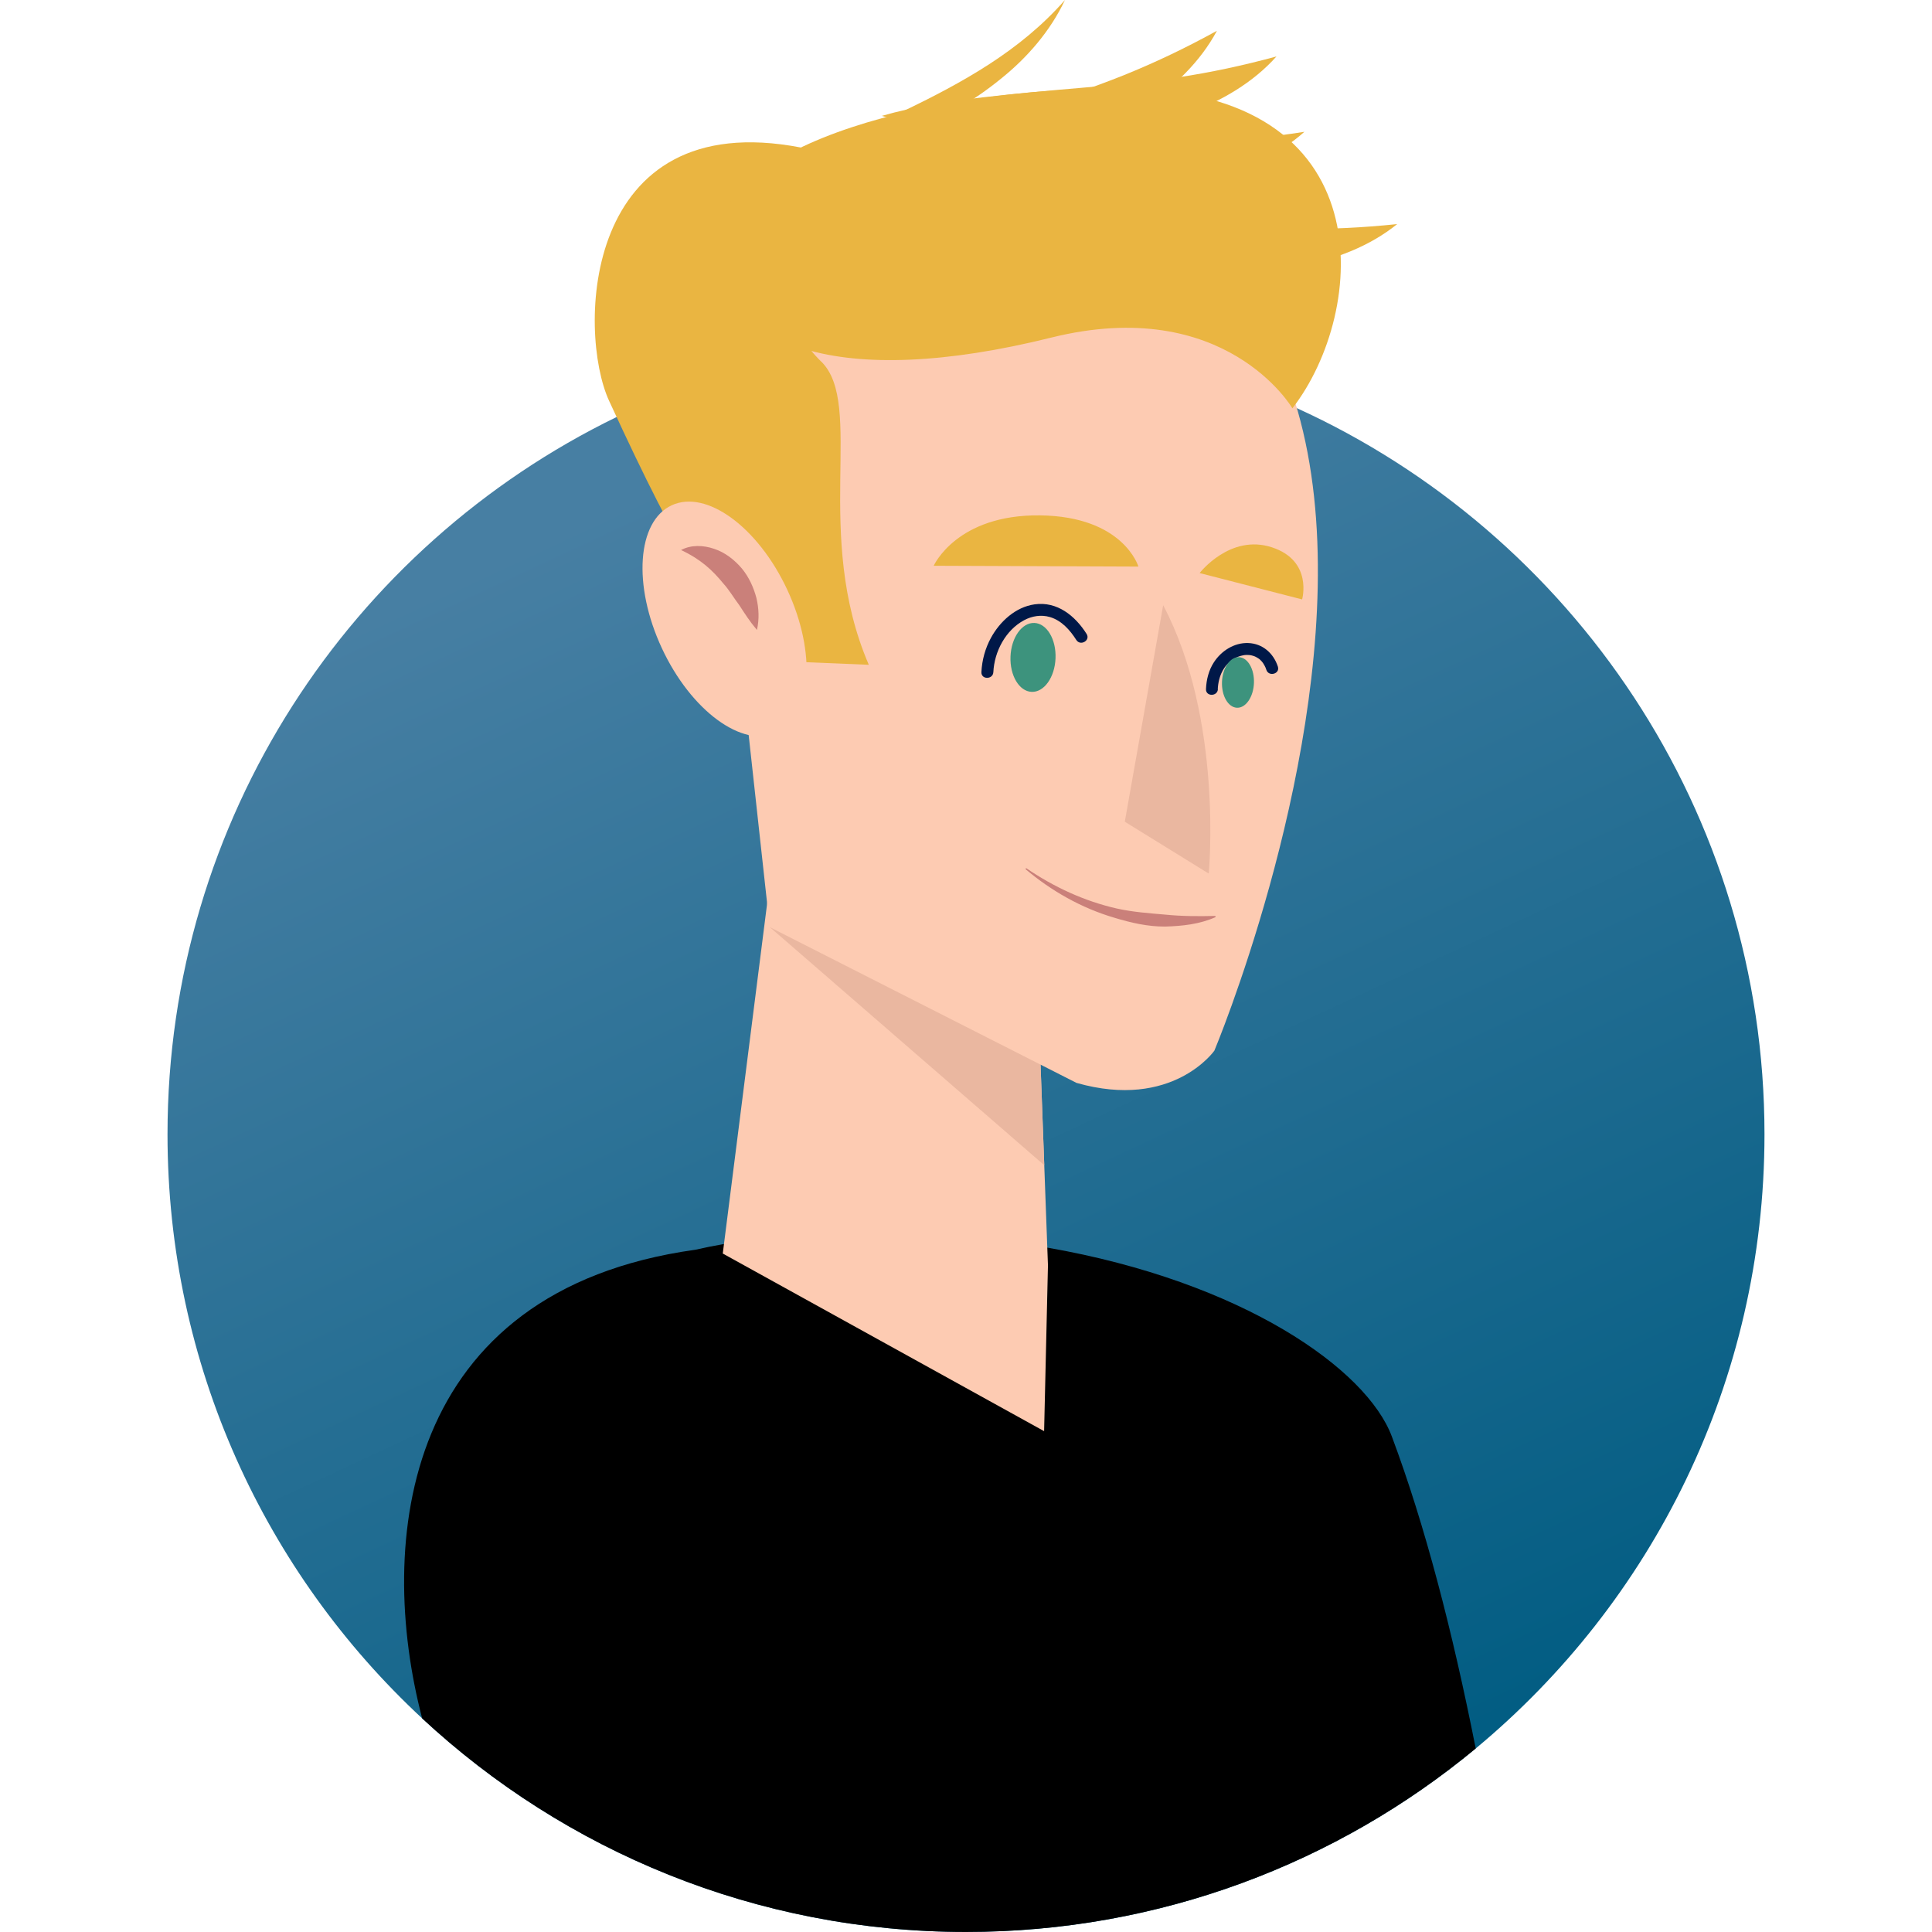
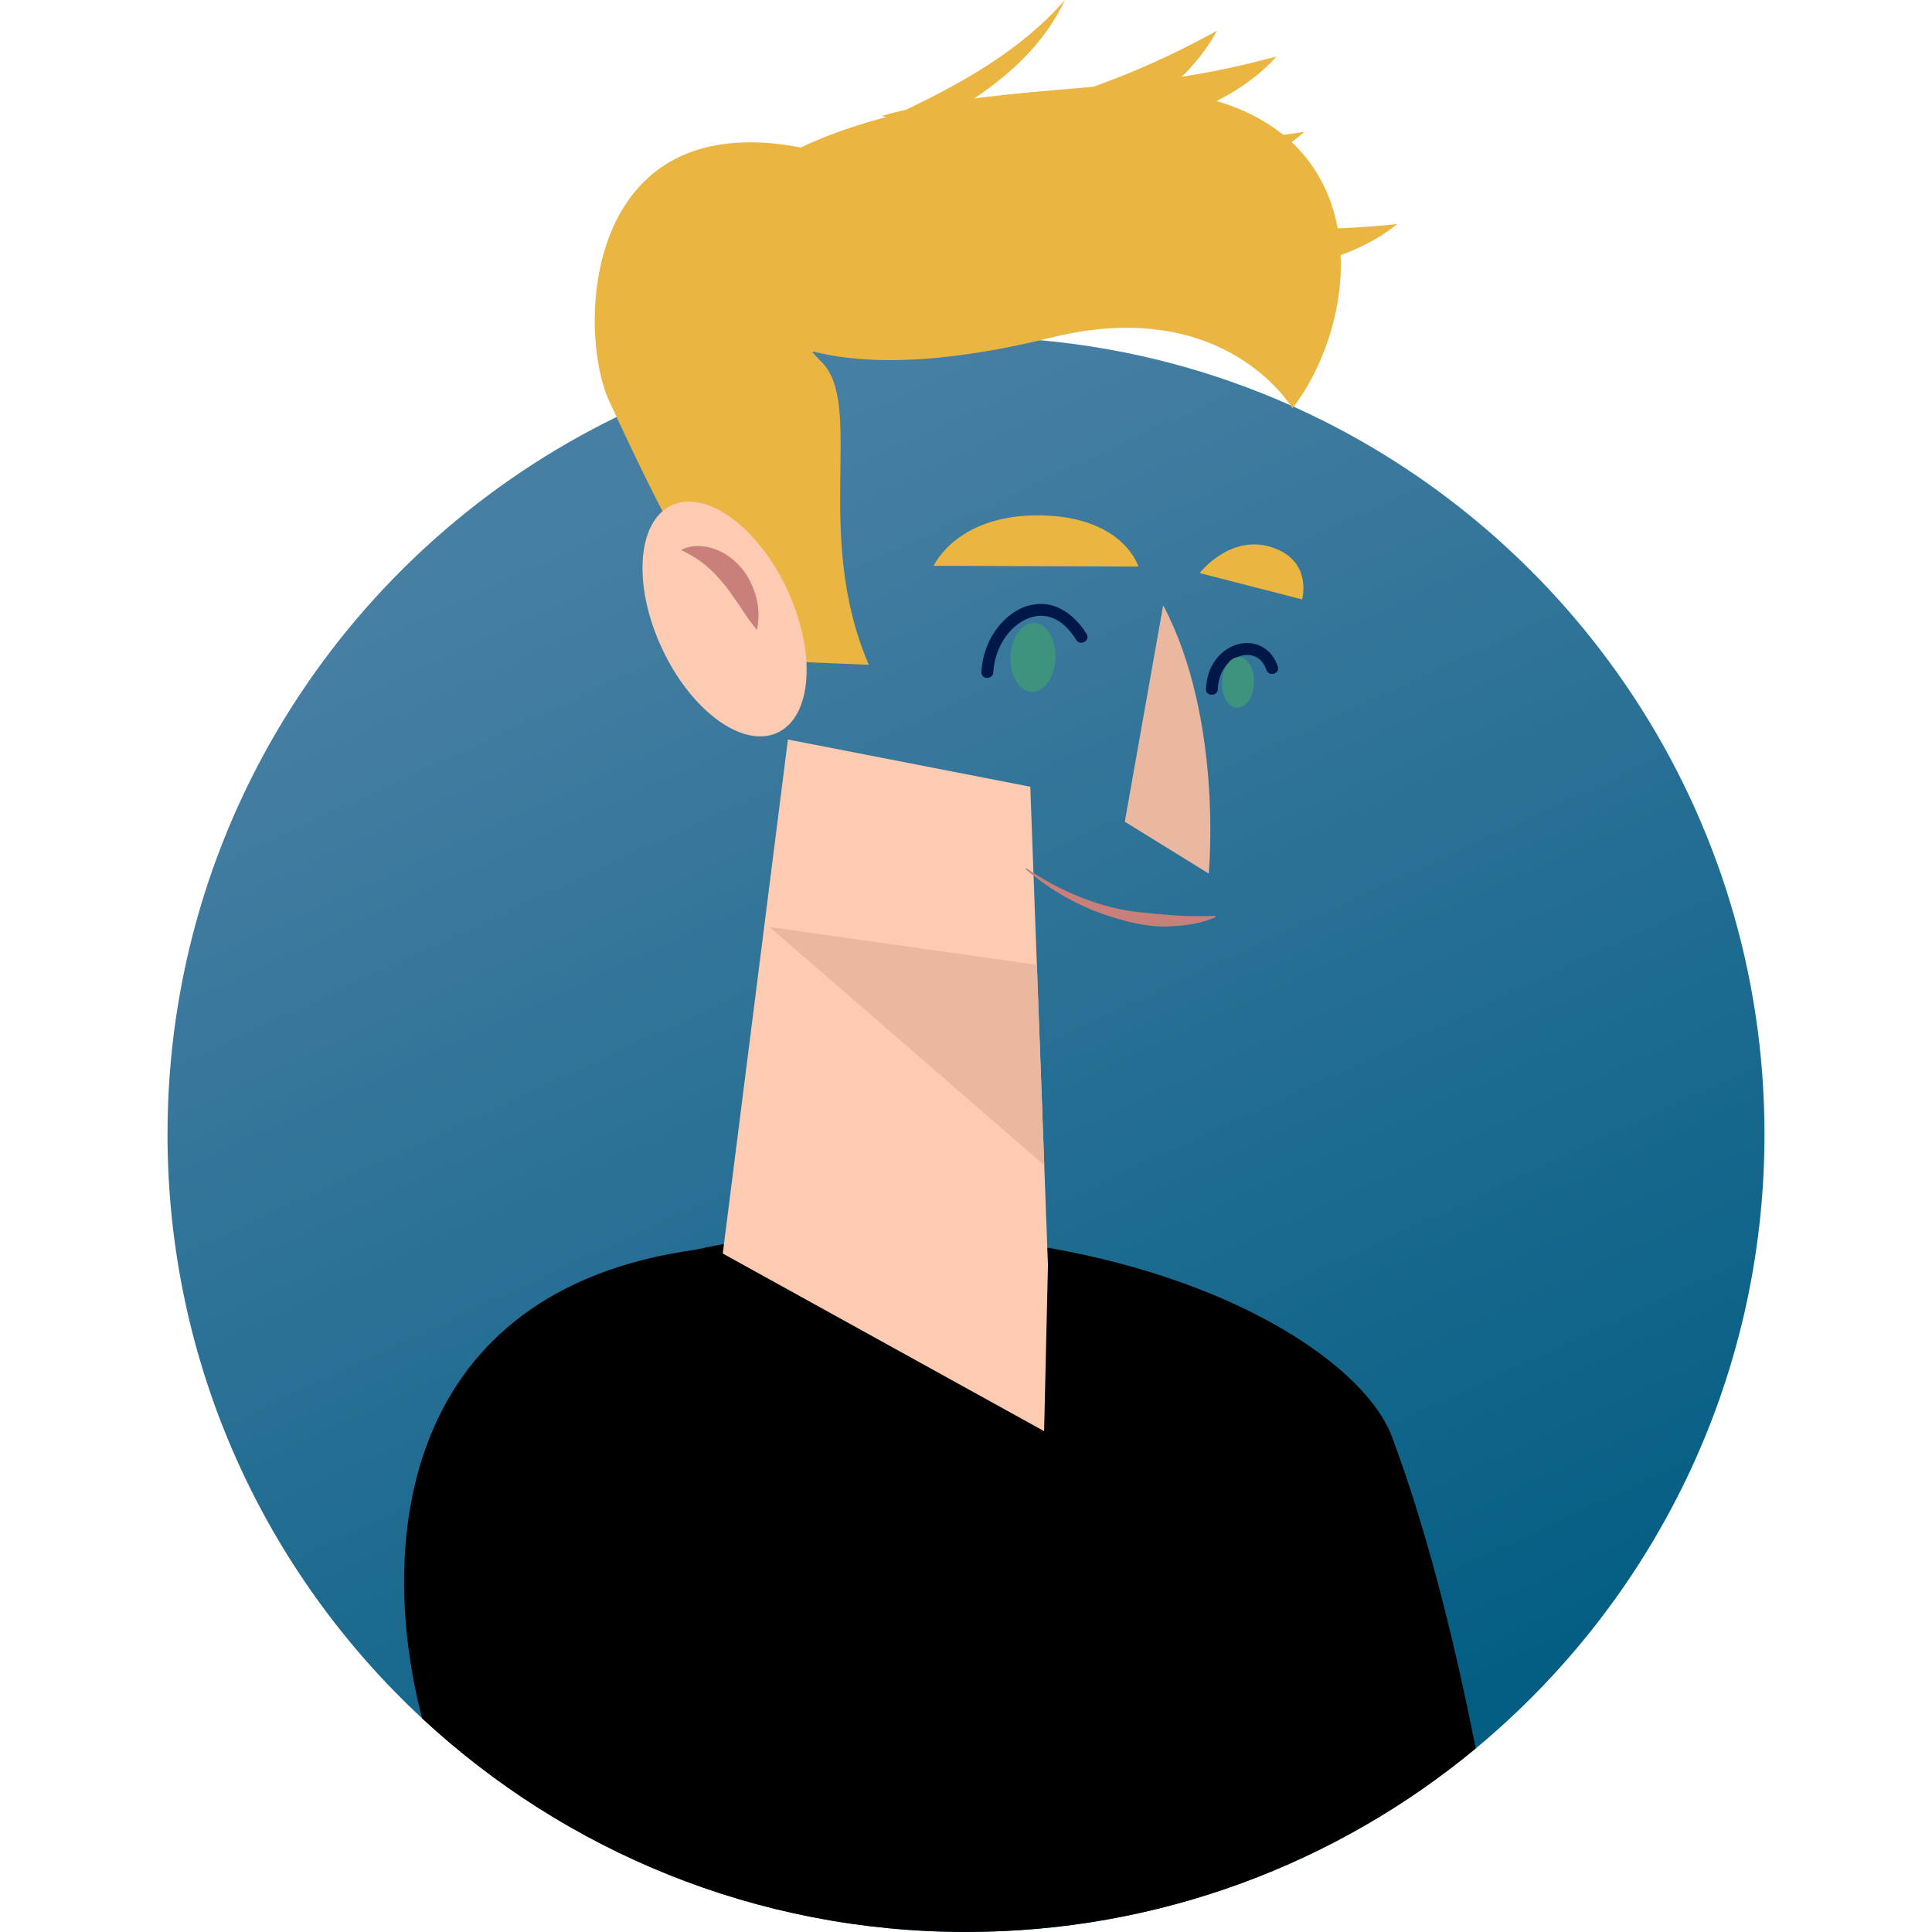
<svg xmlns="http://www.w3.org/2000/svg" width="692" height="692" viewBox="0 0 692 692" fill="none">
  <path d="M632 406.28C632 494.822 591.701 573.872 528.569 626.268C479.037 667.295 415.386 691.982 346.009 691.982C270.816 691.982 202.28 662.915 151.209 615.488C95.073 563.361 60 488.923 60 406.28C60 293.372 125.619 195.694 220.836 149.376C231.537 144.085 242.65 139.544 254.12 135.701C266.02 131.607 278.242 128.353 290.822 125.869H291.162C308.949 122.365 327.273 120.577 346.009 120.577C354.992 120.577 363.886 121.006 372.708 121.864C404.363 124.76 434.48 132.805 462.27 145.193C462.61 145.372 463.039 145.533 463.379 145.622L464.399 146.141C563.213 191.1 632 290.744 632 406.298V406.28Z" fill="url(#paint0_linear_9883_920)" />
  <path d="M528.569 626.268C479.037 667.295 415.386 691.982 346.009 691.982C270.816 691.982 202.28 662.915 151.209 615.488C134.692 552.331 143.943 462.251 249.074 447.628C252.42 446.859 255.838 446.18 259.346 445.572C277.992 442.319 299.215 441.049 324.106 441.729C342.323 442.247 359.358 444.035 375.088 446.859C445.234 459.087 489.559 490.442 498.542 514.558C510.353 546.092 520.266 584.294 528.569 626.268Z" fill="black" />
  <path d="M369.021 281.788L282.215 264.876L258.88 448.987L373.978 512.609L375.356 453.223L369.021 281.788Z" fill="#FDCBB2" />
  <path d="M275.701 332.056L371.383 345.589L374.032 417.363L275.701 332.056Z" fill="#EAB7A0" />
  <path d="M259.113 73.133C279.584 59.922 301.899 50.394 323.283 39.954C344.703 29.586 365.371 18.323 381.44 0C376.269 11.03 367.948 20.683 358.303 28.37C348.693 36.2 337.921 42.26 327.023 47.641C304.977 58.081 282.34 66.036 259.113 73.133Z" fill="#EAB541" />
  <path d="M303.42 64.927C314.353 58.706 325.681 54.148 336.99 49.983C348.299 45.818 359.573 42.028 370.721 38.309C381.852 34.537 392.857 30.873 403.612 26.493C414.384 22.095 424.852 17.09 435.875 11.03C429.917 22.149 420.415 31.212 409.946 38.238C399.424 45.317 387.918 50.626 376.161 54.523C364.405 58.474 352.362 61.084 340.265 62.872C328.168 64.659 315.982 65.607 303.402 64.945L303.42 64.927Z" fill="#EAB541" />
  <path d="M315.767 41.527C327.864 38.059 339.943 36.289 351.914 34.877C363.886 33.483 375.75 32.446 387.453 31.445C399.156 30.39 410.716 29.407 422.204 27.673C433.71 25.921 445.055 23.525 457.206 20.218C448.795 29.639 437.432 36.2 425.604 40.58C413.722 44.977 401.267 47.444 388.938 48.463C376.573 49.536 364.261 49.25 352.093 48.141C339.907 47.033 327.828 45.102 315.785 41.491L315.767 41.527Z" fill="#EAB541" />
  <path d="M324.285 52.557C336.704 50.465 348.908 50.054 360.951 50.001C373.012 49.947 384.894 50.251 396.651 50.573C408.389 50.823 419.985 51.163 431.599 50.716C443.23 50.269 454.772 49.16 467.209 47.212C457.796 55.632 445.771 60.888 433.531 63.909C421.22 66.948 408.586 68.002 396.203 67.645C383.802 67.323 371.598 65.66 359.627 63.211C347.637 60.744 335.863 57.473 324.285 52.539V52.557Z" fill="#EAB541" />
  <path d="M357.408 78.424C369.898 76.958 382.12 77.155 394.163 77.709C406.206 78.263 418.07 79.157 429.791 80.069C441.512 80.909 453.072 81.821 464.686 81.964C476.317 82.107 487.913 81.57 500.439 80.266C490.615 88.203 478.339 92.851 465.956 95.246C453.52 97.677 440.832 98.088 428.485 97.105C416.12 96.176 404.005 93.888 392.177 90.849C380.331 87.774 368.735 83.93 357.426 78.424H357.408Z" fill="#EAB541" />
-   <path d="M385.574 387.867L275.701 332.074L246.801 68.467C596.014 -7.311 434.963 376.319 434.963 376.319C434.963 376.319 420.021 397.699 385.574 387.867Z" fill="#FDCBB2" />
  <path d="M294.133 129.515C248.197 84.413 399.764 74.617 286.885 52.843C208.364 37.702 206.753 118.861 218.17 143.584C245.119 202.005 254.407 214.894 276.077 236.667L311.186 238.115C290.983 191.243 309.808 144.889 294.15 129.498L294.133 129.515Z" fill="#EAB541" />
  <path d="M376.537 120.917C439.043 105.418 462.914 146.248 462.914 146.248C489.684 111.782 496.305 32.124 401.804 31.677C337.402 31.373 256.035 50.626 256.804 87.559C257.574 124.492 300.843 139.705 376.555 120.917H376.537Z" fill="#EAB541" />
  <path d="M278.466 262.436C290.88 256.674 292.463 233.77 282.003 211.278C271.542 188.787 252.999 175.224 240.586 180.986C228.172 186.747 226.589 209.651 237.05 232.143C247.51 254.635 266.053 268.197 278.466 262.436Z" fill="#FDCBB2" />
  <path d="M243.938 197.017C247.499 195.086 251.901 195.247 255.767 196.57C259.721 197.857 263.085 200.539 265.698 203.595C268.293 206.742 269.921 210.406 270.923 214.143C271.818 217.897 271.997 221.776 271.12 225.637C268.525 222.562 266.646 219.613 264.803 216.77C262.763 214.071 261.171 211.282 259.095 209.012C255.176 204.221 251.025 200.342 243.956 197.017H243.938Z" fill="#CA807A" />
  <path d="M407.727 202.934L334.431 202.648C334.431 202.648 342.609 184.236 372.529 184.593C402.448 184.968 407.745 202.916 407.745 202.916L407.727 202.934Z" fill="#EAB541" />
  <path d="M455.613 196.052C440.582 191.1 429.684 205.258 429.684 205.258L466.386 214.697C466.386 214.697 470.323 200.896 455.613 196.052Z" fill="#EAB541" />
  <path d="M355.797 240.743C356.155 233.36 360.164 225.727 366.802 222.152C369.63 220.632 372.922 220.096 376.036 221.007C380.205 222.223 383.248 225.655 385.502 229.213C386.97 231.537 390.674 229.392 389.189 227.05C385.091 220.561 378.631 215.305 370.542 216.467C363.76 217.432 358.141 222.598 354.956 228.426C352.88 232.216 351.735 236.417 351.52 240.725C351.395 243.478 355.672 243.46 355.797 240.725V240.743Z" fill="#001848" />
  <path d="M378.067 235.786C378.337 228.969 374.945 223.3 370.491 223.125C366.037 222.949 362.208 228.333 361.939 235.15C361.67 241.967 365.062 247.635 369.516 247.811C373.969 247.986 377.798 242.603 378.067 235.786Z" fill="#3D937D" />
  <path d="M416.621 216.771C438.255 257.744 432.941 312.893 432.941 312.893L402.878 294.319L416.621 216.789V216.771Z" fill="#EAB7A0" />
  <path d="M436.18 246.821C436.287 244.551 436.842 242.227 437.862 240.35C438.112 239.885 438.381 239.438 438.685 239.009C438.953 238.616 439.114 238.419 439.562 237.936C439.902 237.579 440.242 237.257 440.618 236.917C440.94 236.631 440.993 236.596 441.566 236.22C441.96 235.97 442.353 235.738 442.765 235.541C442.962 235.434 443.176 235.344 443.373 235.255C443.015 235.416 443.624 235.165 443.749 235.13C444.161 234.987 444.59 234.862 445.02 234.772C445.234 234.719 445.449 234.683 445.664 234.647C445.986 234.593 445.306 234.683 445.646 234.647C445.771 234.647 445.896 234.629 446.004 234.611C446.433 234.576 446.845 234.576 447.274 234.611C447.453 234.611 447.936 234.683 447.507 234.611C447.74 234.647 447.972 234.683 448.205 234.736C448.616 234.826 449.01 234.951 449.386 235.094C449.44 235.112 449.762 235.237 449.386 235.094C449.493 235.148 449.601 235.183 449.708 235.237C449.923 235.344 450.137 235.452 450.334 235.577C450.531 235.702 450.746 235.827 450.943 235.97C450.961 235.988 451.211 236.167 451.014 236.024C450.8 235.845 451.175 236.167 451.229 236.202C451.605 236.542 451.963 236.9 452.267 237.311C452.034 237.025 452.446 237.579 452.517 237.686C452.679 237.954 452.84 238.204 452.983 238.491C453.305 239.098 453.323 239.188 453.573 239.903C454.414 242.513 458.548 241.387 457.707 238.759C456.132 233.95 452.213 230.482 447.042 230.321C442.049 230.16 437.45 233.128 434.802 237.203C432.941 240.046 432.1 243.424 431.957 246.803C431.831 249.556 436.108 249.538 436.233 246.803L436.18 246.821Z" fill="#001848" />
  <path d="M449.135 244.666C449.333 239.665 446.931 235.509 443.771 235.384C440.611 235.26 437.889 239.213 437.692 244.215C437.494 249.217 439.896 253.372 443.056 253.497C446.216 253.622 448.938 249.668 449.135 244.666Z" fill="#3D937D" />
  <path d="M367.554 310.944C377.485 317.737 388.473 322.796 399.997 325.406C405.777 326.693 411.646 327.104 417.48 327.605C423.331 328.195 429.219 328.213 435.303 328.07L435.41 328.481C429.738 331.037 423.475 331.699 417.319 331.877C411.109 331.913 405.007 330.501 399.138 328.713C387.328 325.245 376.501 319.078 367.303 311.284L367.554 310.944Z" fill="#CA807A" />
  <defs>
    <linearGradient id="paint0_linear_9883_920" x1="225.095" y1="147.303" x2="466.486" y2="665.479" gradientUnits="userSpaceOnUse">
      <stop offset="0.05" stop-color="#477FA3" />
      <stop offset="1" stop-color="#005C82" />
    </linearGradient>
  </defs>
</svg>